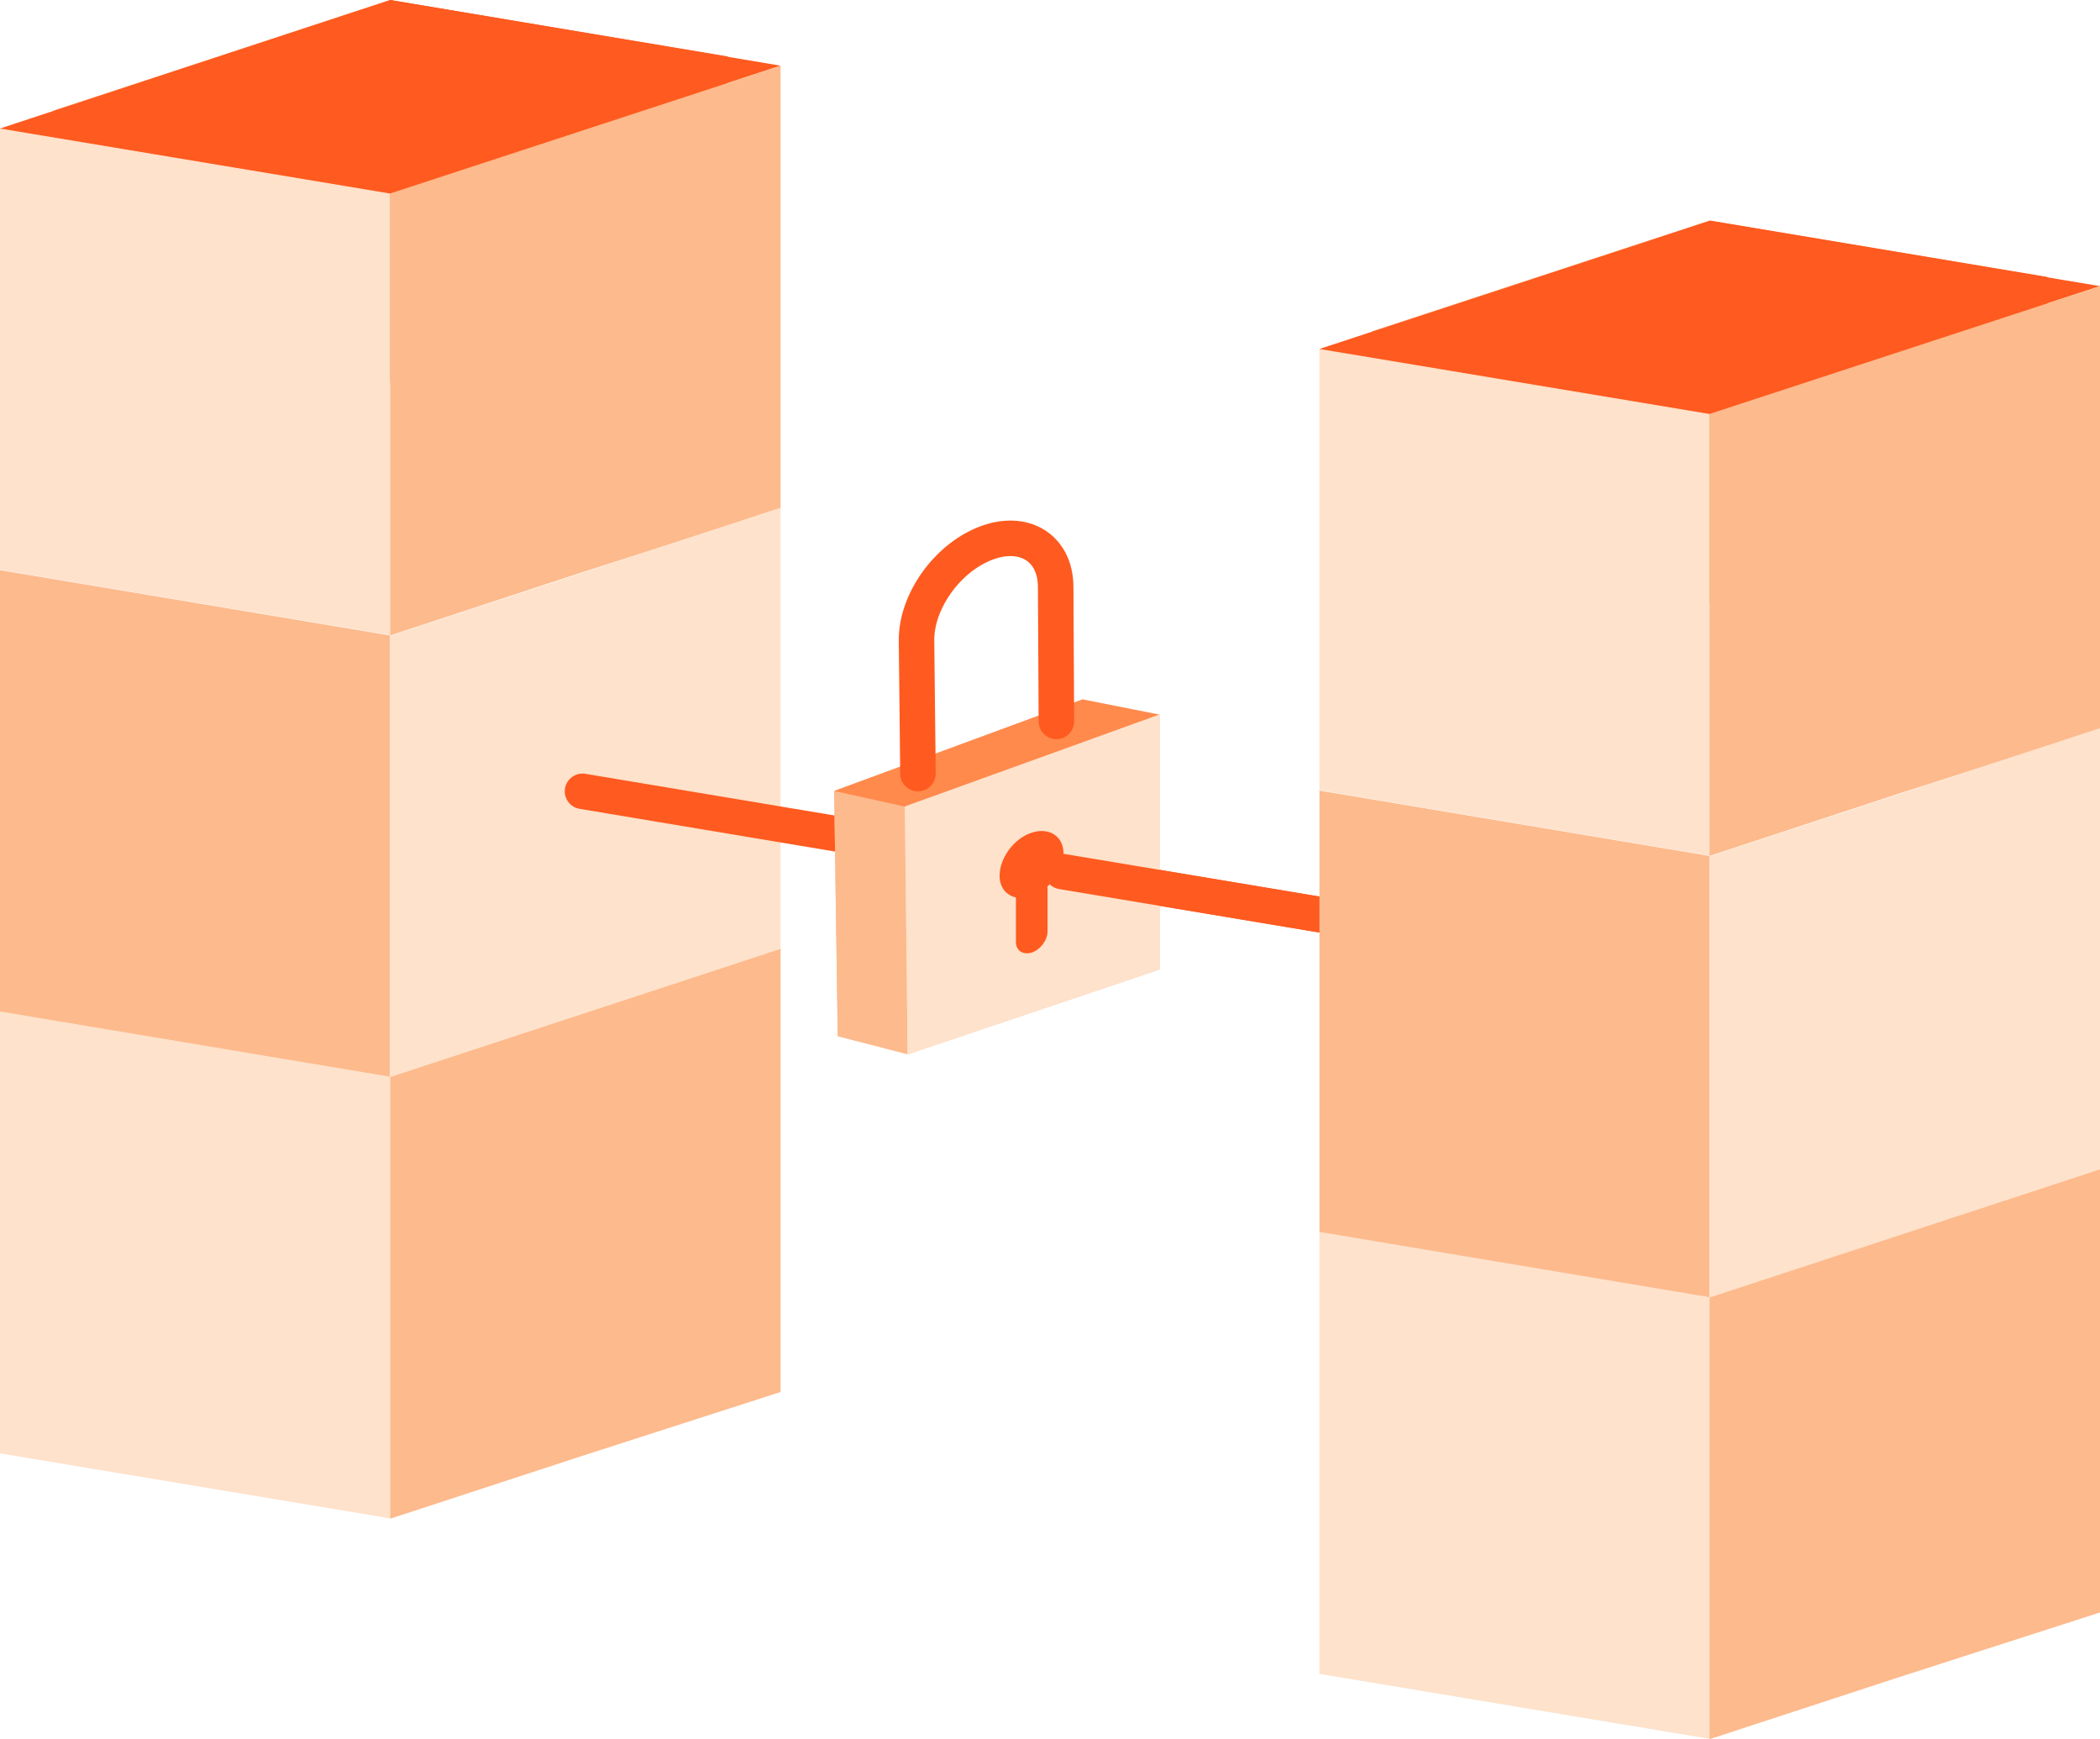
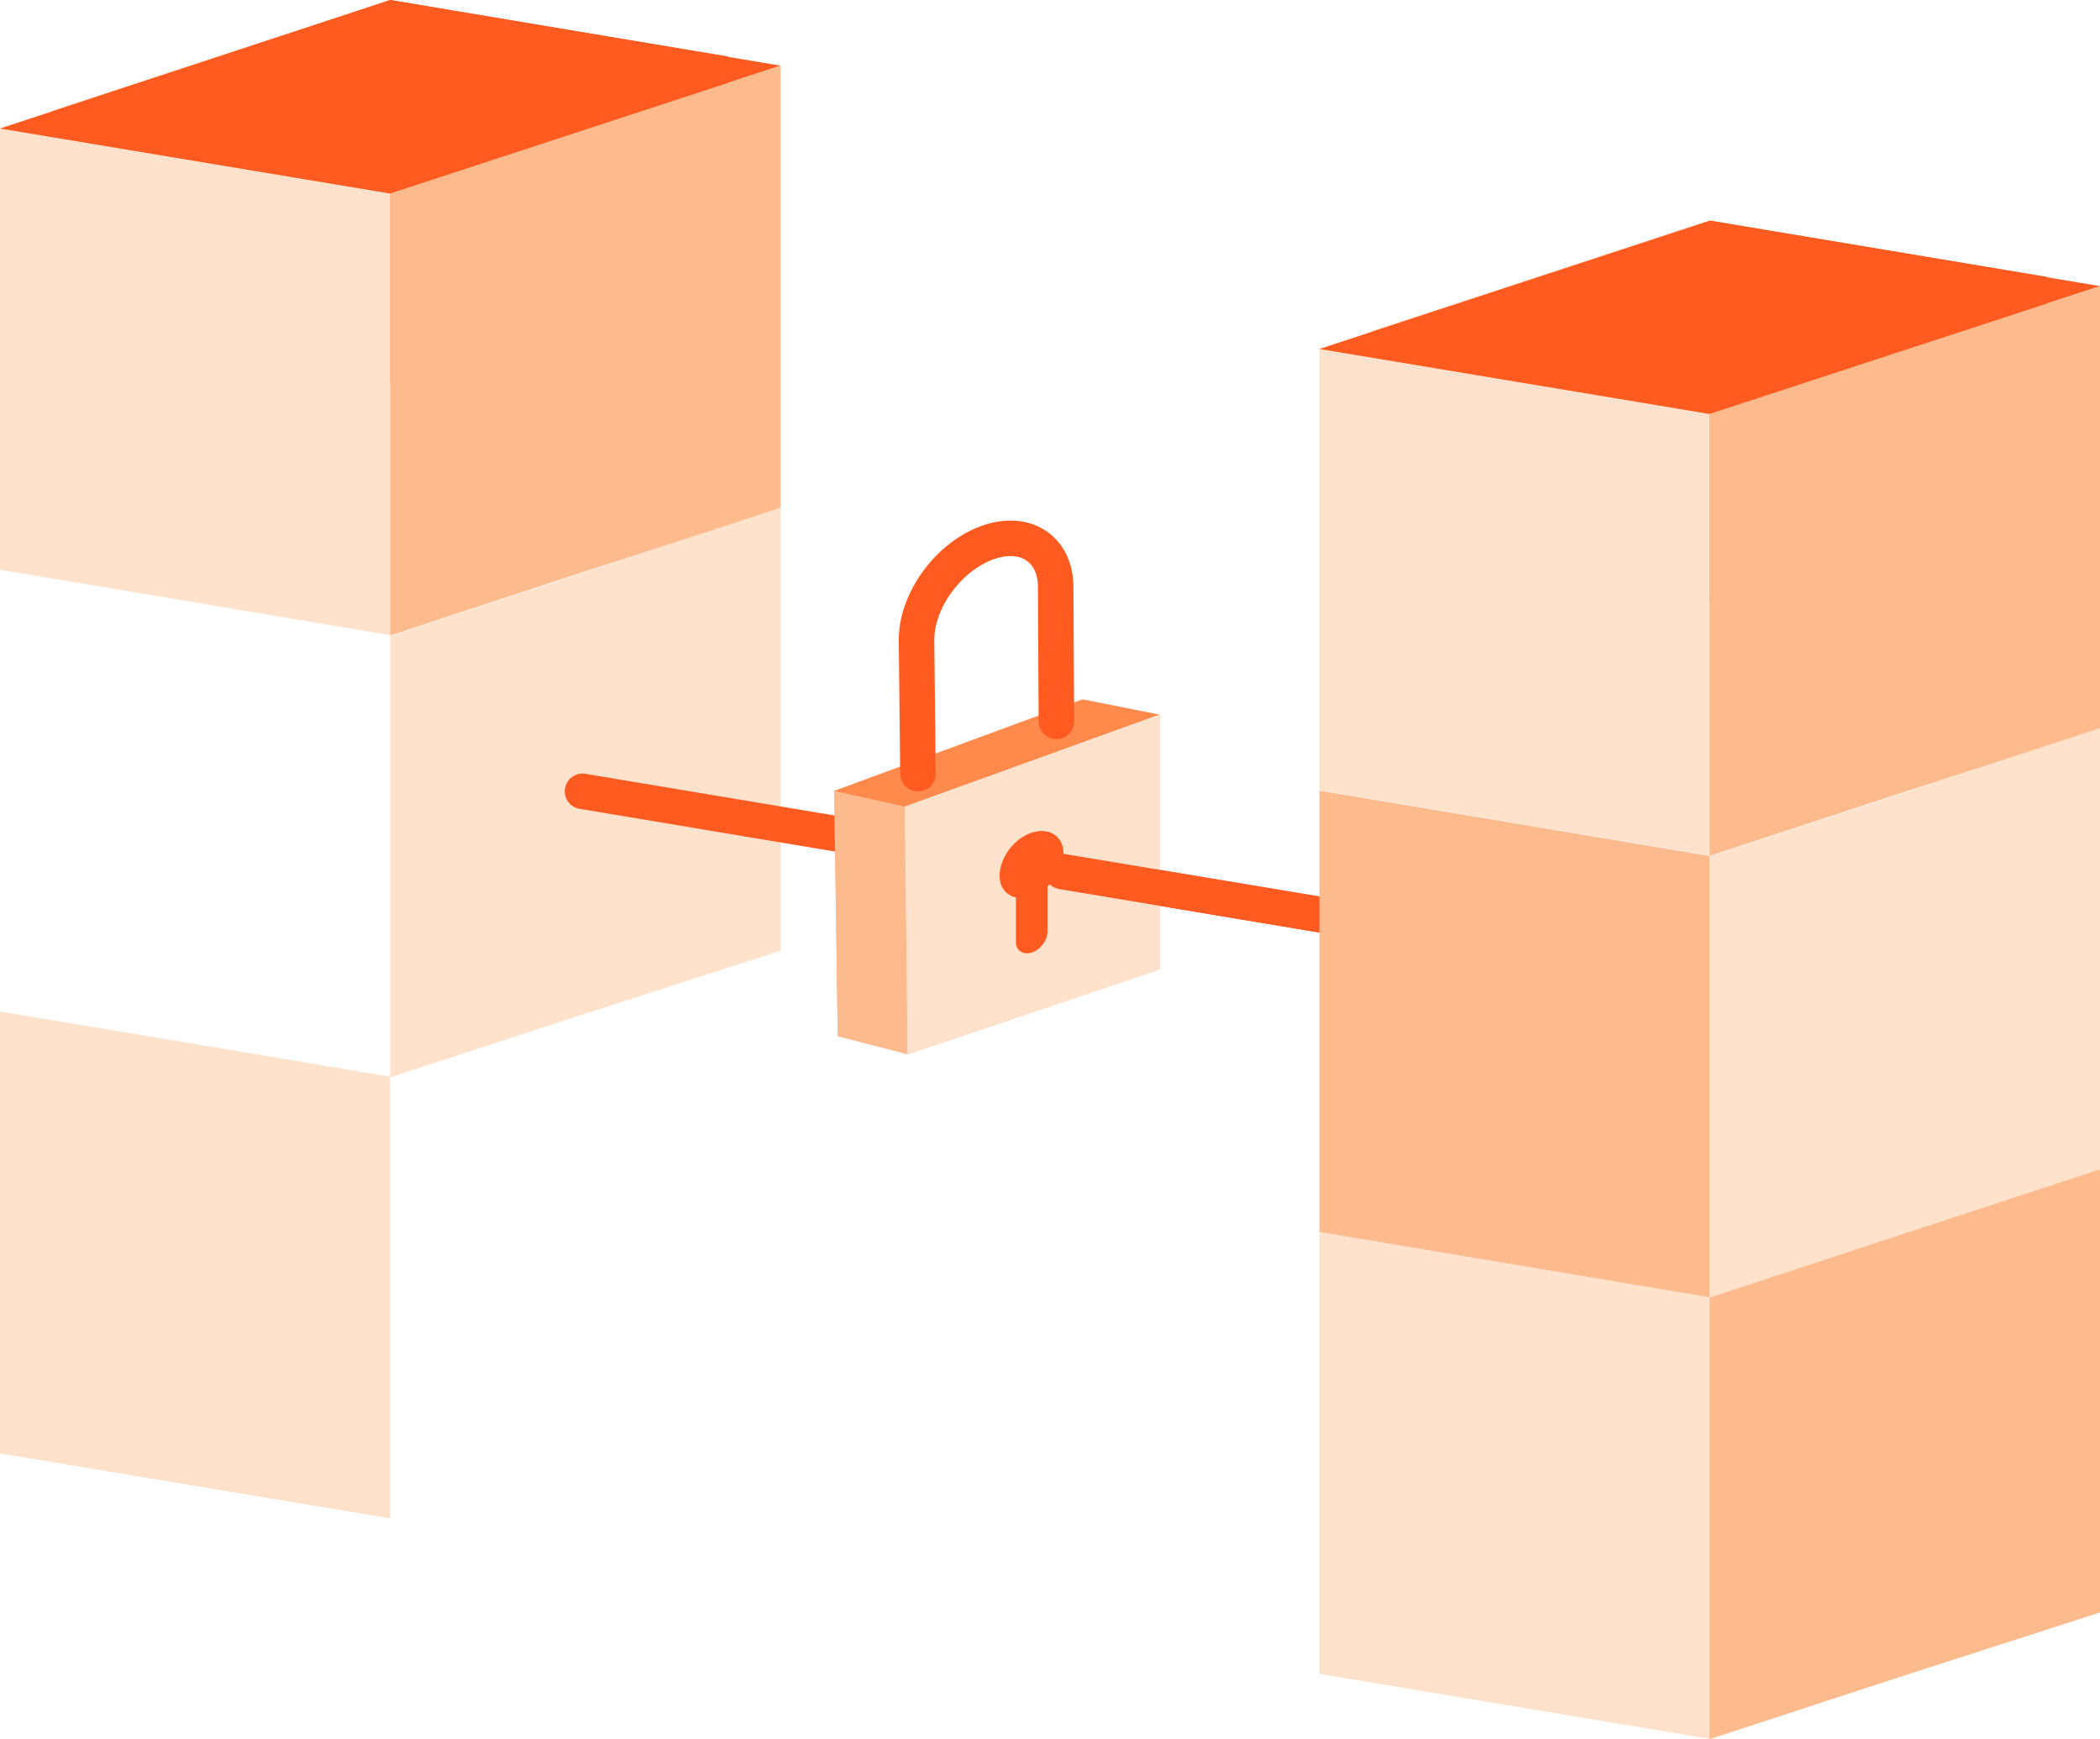
<svg xmlns="http://www.w3.org/2000/svg" id="Layer_2" data-name="Layer 2" viewBox="0 0 59.16 48.99">
  <defs>
    <style>
      .cls-1 {
        fill: #ffbaa3;
      }

      .cls-2 {
        stroke-linejoin: round;
      }

      .cls-2, .cls-3 {
        fill: none;
        stroke: #ff5a1f;
        stroke-linecap: round;
      }

      .cls-3 {
        stroke-miterlimit: 10;
      }

      .cls-4 {
        fill: #fee2cb;
      }

      .cls-5 {
        fill: #fd5a20;
      }

      .cls-6 {
        fill: #fdba8c;
      }

      .cls-7 {
        fill: #ff5a1f;
      }

      .cls-8 {
        fill: #ff8a4c;
      }

      .cls-9 {
        fill: #ffcfbf;
      }

      .cls-10 {
        fill: #fdbc92;
      }
    </style>
  </defs>
  <g id="Layer_1-2" data-name="Layer 1">
    <g>
      <g>
        <polygon class="cls-5" points="20.5 1.59 20.5 12.36 10.99 10.77 10.99 0 20.5 1.59" />
        <polygon class="cls-10" points="10.99 0 10.99 10.8 6.13 12.36 1.48 13.89 1.48 3.12 10.99 0" />
        <polygon class="cls-4" points="10.99 5.45 10.99 17.89 0 16.05 0 3.61 10.99 5.45" />
        <polygon class="cls-7" points="21.99 1.85 10.99 5.45 0 3.62 10.99 0 21.99 1.85" />
        <polygon class="cls-6" points="21.99 1.85 21.99 14.33 16.37 16.13 10.99 17.9 10.99 5.45 21.99 1.85" />
-         <polygon class="cls-6" points="10.99 17.9 10.99 30.34 0 28.51 0 16.06 10.99 17.9" />
        <polygon class="cls-4" points="21.99 14.3 21.99 26.78 16.37 28.59 10.99 30.35 10.99 17.91 21.99 14.3" />
        <polygon class="cls-4" points="10.99 30.33 10.99 42.77 0 40.94 0 28.49 10.99 30.33" />
-         <polygon class="cls-6" points="21.99 26.73 21.99 39.21 16.37 41.02 10.99 42.78 10.99 30.34 21.99 26.73" />
      </g>
      <line class="cls-3" x1="16.41" y1="22.29" x2="43.43" y2="26.81" />
      <g>
        <path class="cls-4" d="M27.32,23.27c0,.49.44.72.98.52s.98-.75.97-1.25-.45-.73-.99-.52-.97.76-.96,1.24Z" />
        <g>
          <polygon class="cls-1" points="30.52 26.8 23.6 29.19 23.5 22.28 30.5 19.7 30.52 26.8" />
          <polygon class="cls-6" points="25.57 29.7 23.6 29.19 23.5 22.28 25.49 22.72 25.57 29.7" />
          <polygon class="cls-8" points="32.67 20.13 25.49 22.72 23.5 22.28 30.5 19.7 32.67 20.13" />
          <polygon class="cls-9" points="32.67 27.31 25.57 29.7 25.49 22.72 32.67 20.13 32.67 27.31" />
          <polygon class="cls-4" points="32.67 27.31 25.57 29.7 25.49 22.72 32.67 20.13 32.67 27.31" />
          <path class="cls-7" d="M29.96,24.04c0-.49-.41-.75-.91-.58s-.89.72-.89,1.21c0,.33.19.55.46.61v1.26c0,.24.21.37.45.29s.44-.35.44-.59v-1.27c.26-.25.45-.6.45-.93Z" />
          <path class="cls-2" d="M29.76,20.32l-.02-3.78c0-1.11-.9-1.66-1.99-1.23s-1.95,1.66-1.93,2.75l.04,3.73" />
        </g>
      </g>
      <line class="cls-3" x1="29.92" y1="24.55" x2="40.89" y2="26.38" />
      <g>
        <polygon class="cls-5" points="57.67 7.8 57.67 18.57 48.16 16.98 48.16 6.21 57.67 7.8" />
        <polygon class="cls-10" points="48.16 6.21 48.16 17.01 43.3 18.57 38.65 20.1 38.65 9.33 48.16 6.21" />
        <polygon class="cls-4" points="48.16 11.66 48.16 24.1 37.17 22.26 37.17 9.82 48.16 11.66" />
        <polygon class="cls-7" points="59.16 8.06 48.16 11.66 37.17 9.83 48.16 6.22 59.16 8.06" />
        <polygon class="cls-6" points="59.16 8.06 59.16 20.54 53.54 22.34 48.16 24.11 48.16 11.66 59.16 8.06" />
        <polygon class="cls-6" points="48.16 24.11 48.16 36.55 37.17 34.72 37.17 22.27 48.16 24.11" />
        <polygon class="cls-4" points="59.16 20.51 59.16 32.99 53.54 34.8 48.16 36.56 48.16 24.12 59.16 20.51" />
        <polygon class="cls-4" points="48.16 36.54 48.16 48.98 37.17 47.15 37.17 34.7 48.16 36.54" />
        <polygon class="cls-6" points="59.16 32.94 59.16 45.42 53.54 47.23 48.16 48.99 48.16 36.55 59.16 32.94" />
      </g>
    </g>
  </g>
</svg>